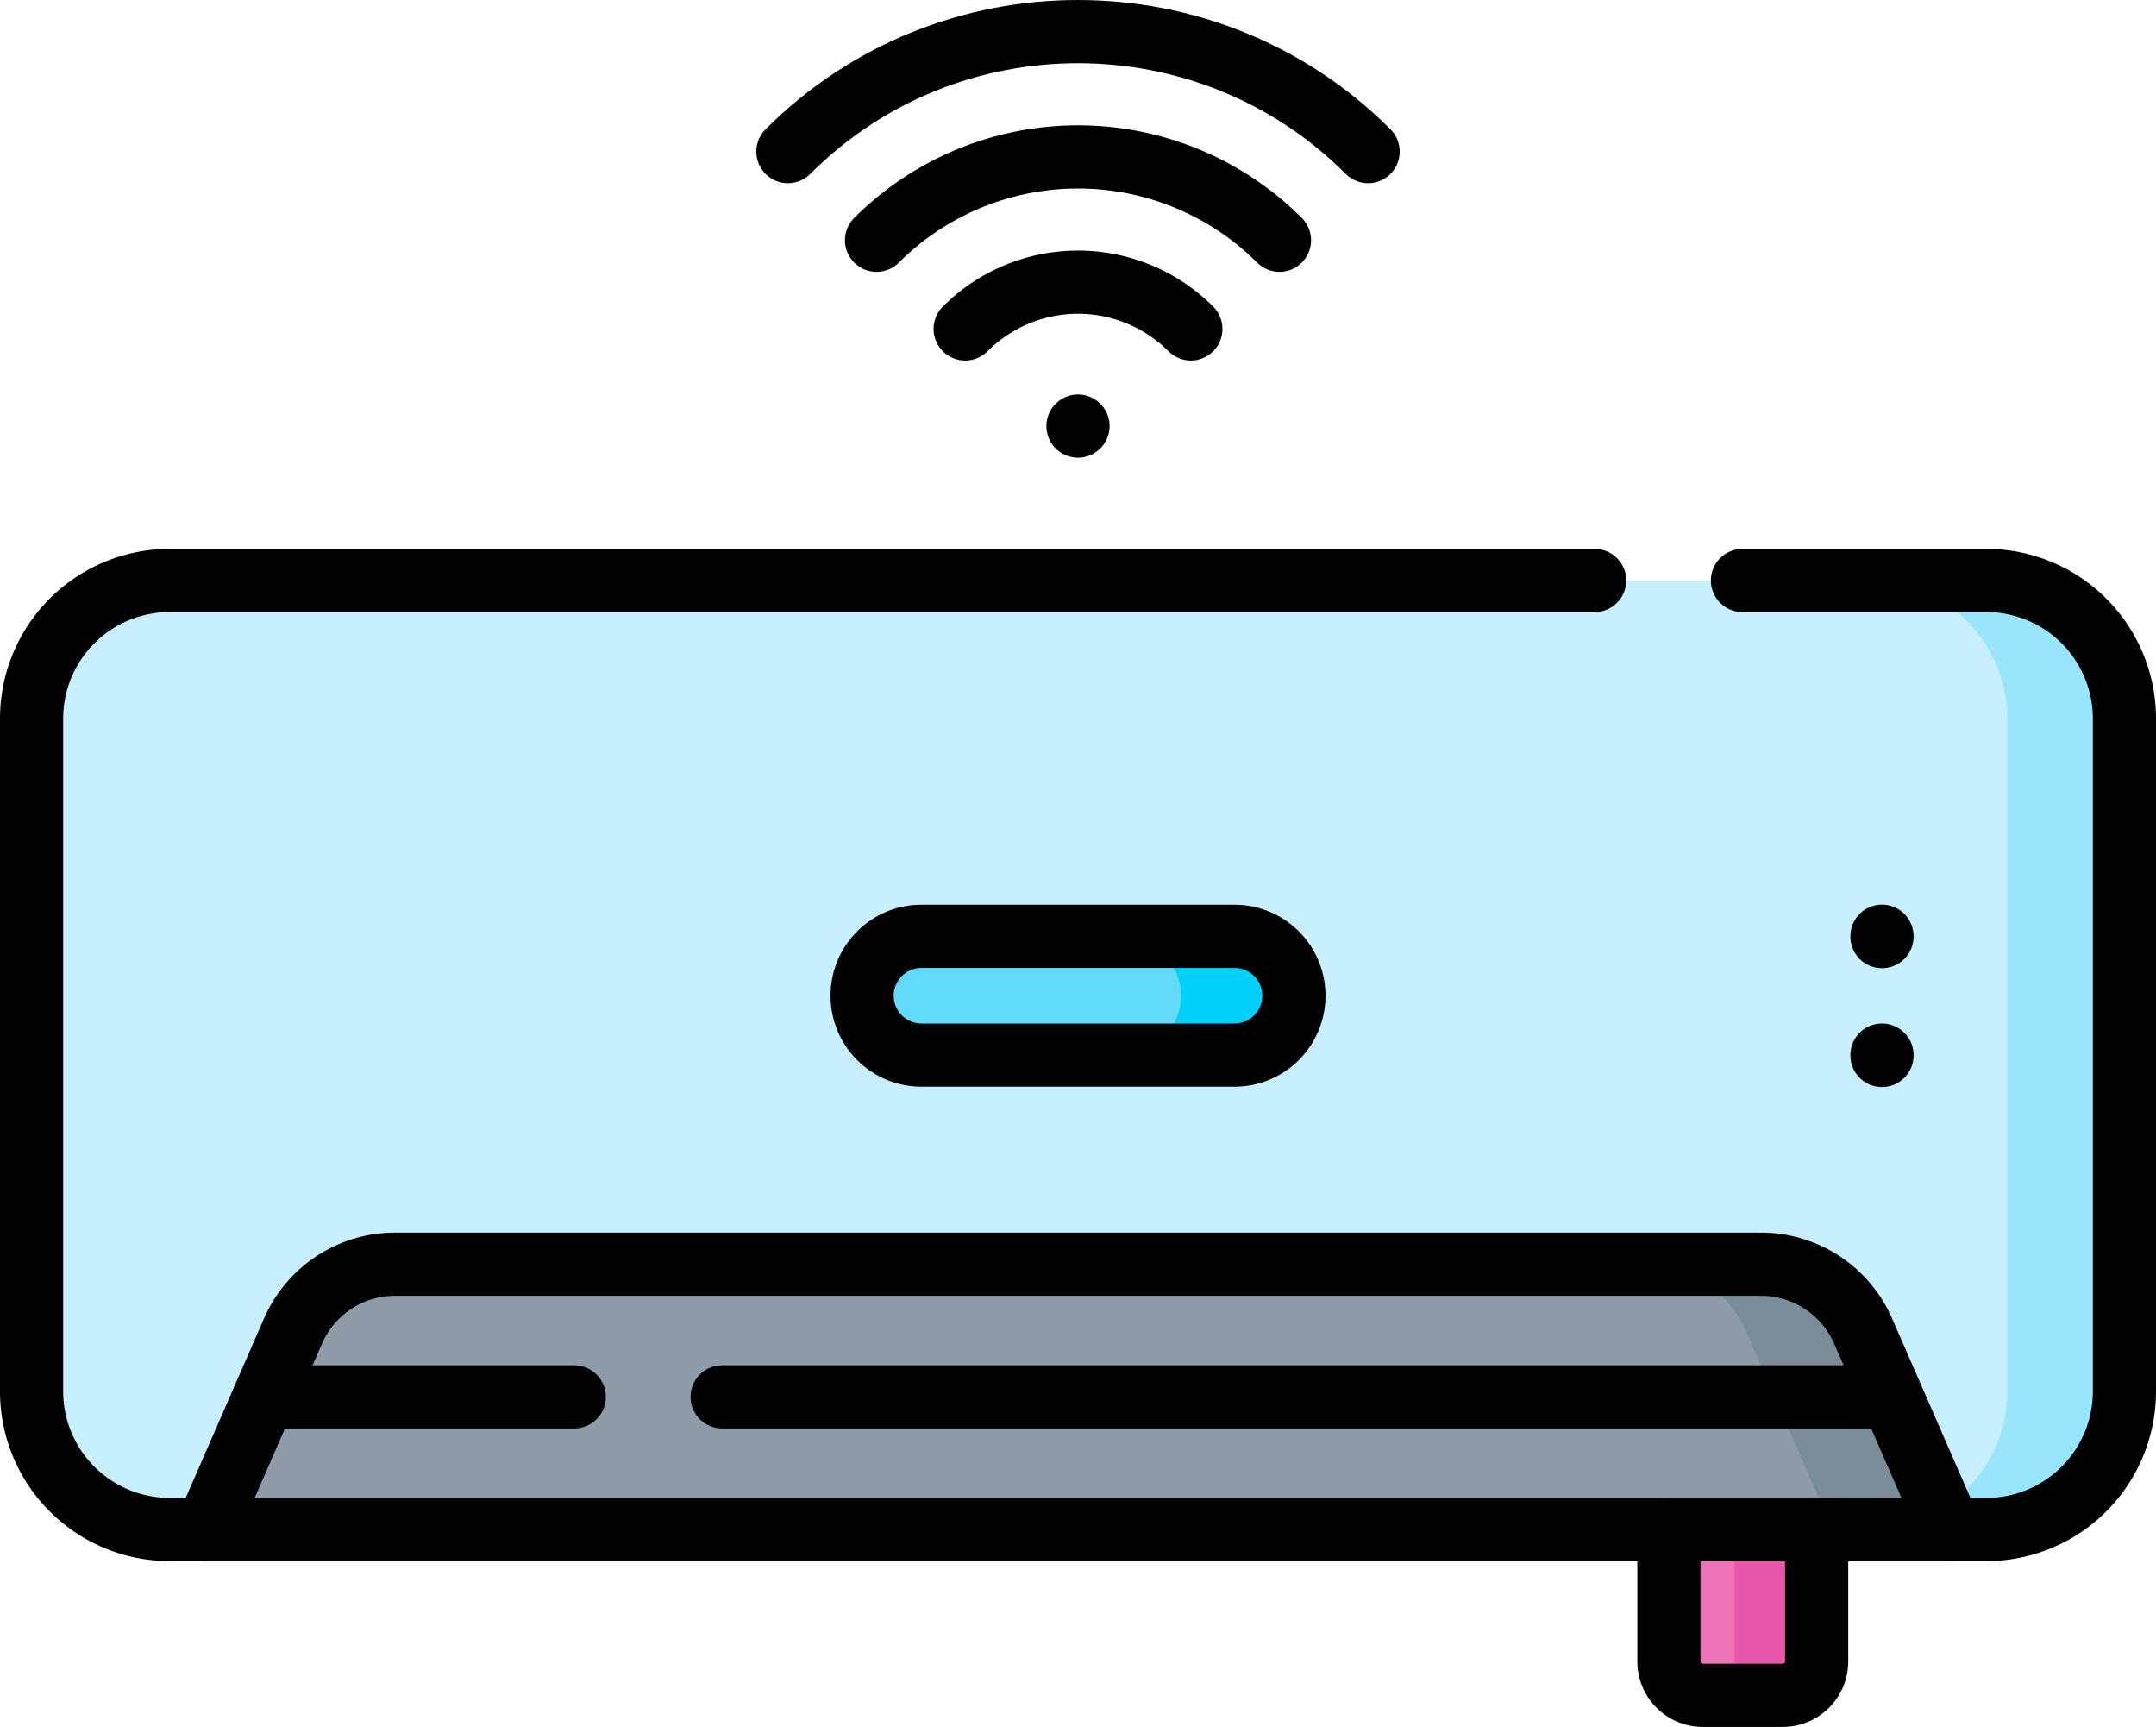
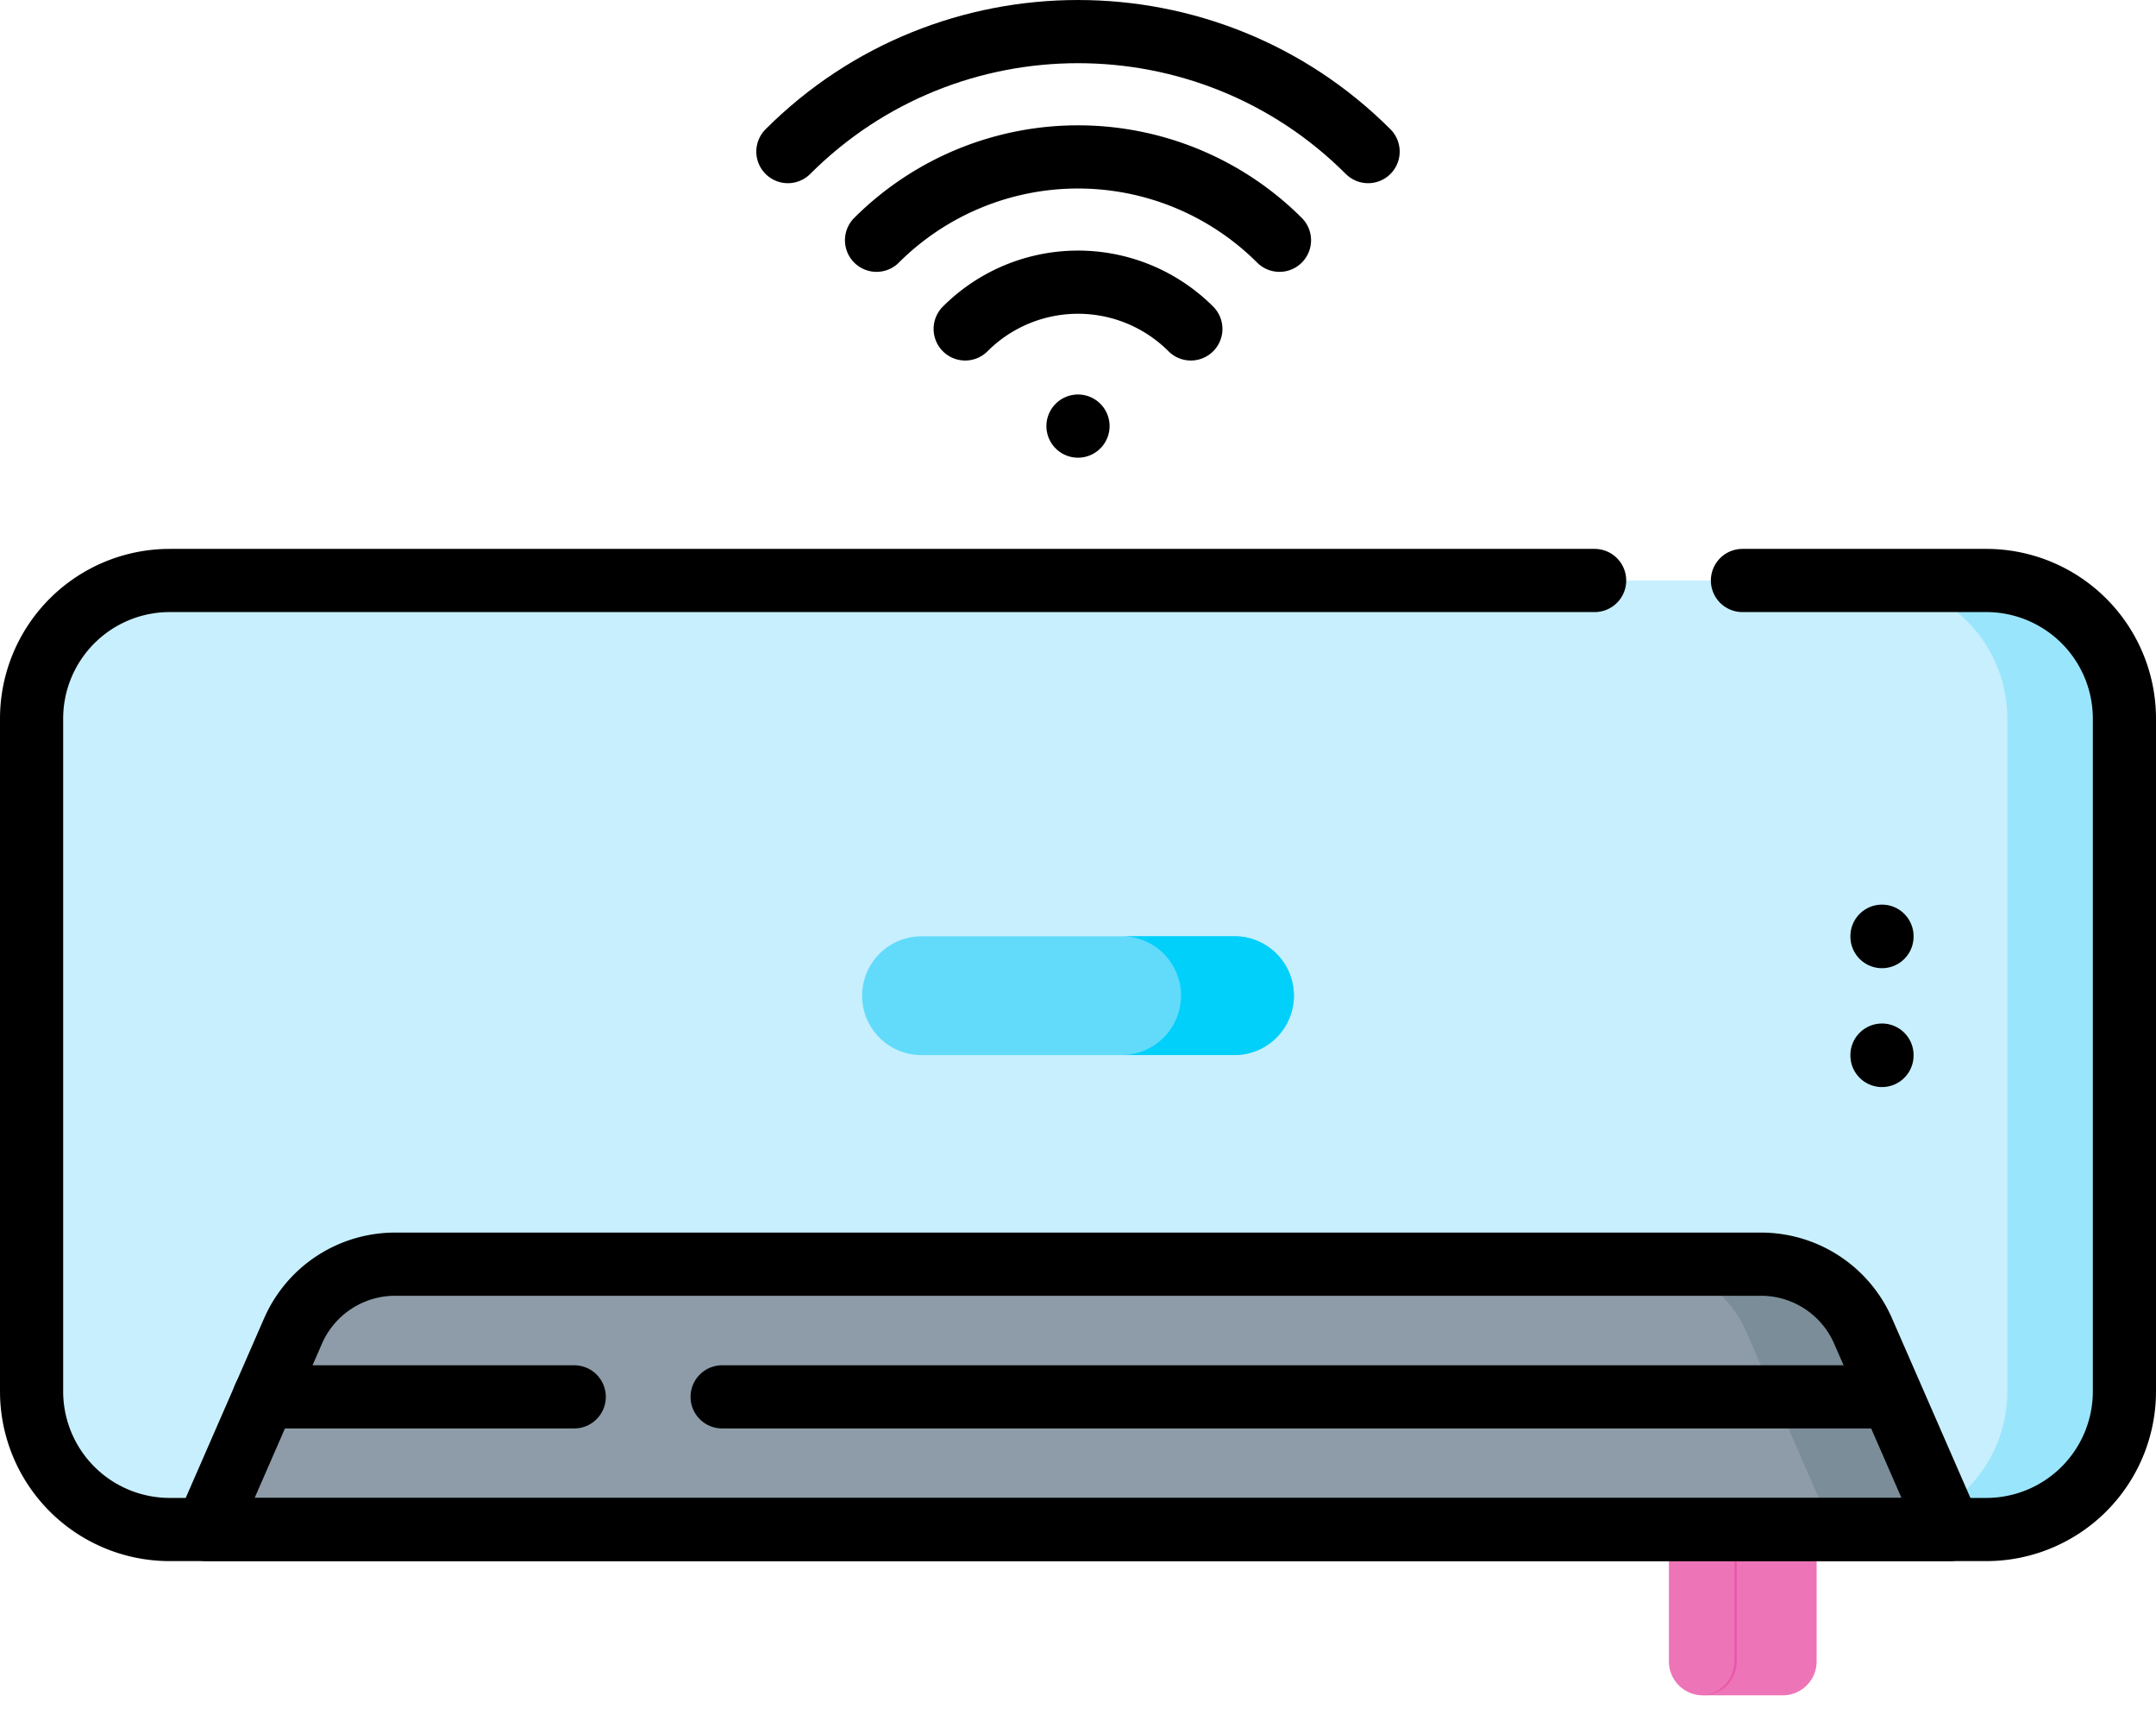
<svg xmlns="http://www.w3.org/2000/svg" viewBox="0 0 682.66 546.65">
  <defs>
    <style>.cls-1,.cls-11{fill:none;}.cls-2{clip-path:url(#clip-path);}.cls-3{fill:#c8effe;}.cls-4{fill:#99e6fc;}.cls-5{fill:#8d9ca8;}.cls-6{fill:#7a8d98;}.cls-7{fill:#62dbfb;}.cls-8{fill:#01d0fb;}.cls-9{fill:#ed74b7;}.cls-10{fill:#e758aa;}.cls-11{stroke:#000;stroke-linecap:round;stroke-linejoin:round;stroke-width:20px;}</style>
    <clipPath id="clip-path" transform="translate(0 -68.01)">
      <rect class="cls-1" width="682.66" height="682.66" />
    </clipPath>
  </defs>
  <g id="Layer_2" data-name="Layer 2">
    <g id="Layer_1-2" data-name="Layer 1">
      <g class="cls-2">
        <path class="cls-3" d="M628.93,552.17H53.74A43.73,43.73,0,0,1,10,508.44V295.5a43.74,43.74,0,0,1,43.74-43.74H628.93a43.74,43.74,0,0,1,43.74,43.74V508.44a43.73,43.73,0,0,1-43.74,43.73" transform="translate(0 -68.01)" />
        <path class="cls-4" d="M628.93,251.76H591.85a43.74,43.74,0,0,1,43.73,43.74V508.44a43.73,43.73,0,0,1-43.73,43.73h37.08a43.73,43.73,0,0,0,43.74-43.73V295.5a43.74,43.74,0,0,0-43.74-43.74" transform="translate(0 -68.01)" />
        <path class="cls-5" d="M617.35,552.17h-552l27.43-62.83a35.27,35.27,0,0,1,32.32-21.16H557.6a35.27,35.27,0,0,1,32.32,21.16Z" transform="translate(0 -68.01)" />
        <path class="cls-6" d="M589.92,489.34a35.27,35.27,0,0,0-32.32-21.16H520.51a35.27,35.27,0,0,1,32.32,21.16l27.43,62.83h37.09Z" transform="translate(0 -68.01)" />
        <path class="cls-7" d="M390.89,402H291.77a18.8,18.8,0,1,1,0-37.6h99.12a18.8,18.8,0,0,1,0,37.6" transform="translate(0 -68.01)" />
        <path class="cls-8" d="M390.89,364.37H355.14a18.8,18.8,0,0,1,0,37.6h35.75a18.8,18.8,0,0,0,0-37.6" transform="translate(0 -68.01)" />
        <path class="cls-9" d="M575.21,552.17H528.43v41.75a10.74,10.74,0,0,0,10.74,10.74h25.3a10.74,10.74,0,0,0,10.74-10.74h0Z" transform="translate(0 -68.01)" />
-         <path class="cls-10" d="M549.16,552.17v41.75a10.73,10.73,0,0,1-10.36,10.72l.38,0h25.3a10.73,10.73,0,0,0,10.73-10.74h0V552.17Z" transform="translate(0 -68.01)" />
+         <path class="cls-10" d="M549.16,552.17v41.75a10.73,10.73,0,0,1-10.36,10.72l.38,0a10.73,10.73,0,0,0,10.73-10.74h0V552.17Z" transform="translate(0 -68.01)" />
        <path class="cls-11" d="M551.72,251.76h77.21a43.74,43.74,0,0,1,43.73,43.74V508.44a43.73,43.73,0,0,1-43.73,43.73H53.73A43.73,43.73,0,0,1,10,508.44V295.5a43.74,43.74,0,0,1,43.73-43.74H504.91" transform="translate(0 -68.01)" />
        <path class="cls-11" d="M617.35,552.17h-552l27.43-62.83a35.27,35.27,0,0,1,32.32-21.16H557.6a35.27,35.27,0,0,1,32.32,21.16Z" transform="translate(0 -68.01)" />
        <path class="cls-11" d="M228.65,510.18H595.9" transform="translate(0 -68.01)" />
        <path class="cls-11" d="M83.65,510.18h98.17" transform="translate(0 -68.01)" />
-         <path class="cls-11" d="M390.89,402H291.77a18.8,18.8,0,1,1,0-37.6h99.12a18.8,18.8,0,0,1,0,37.6Z" transform="translate(0 -68.01)" />
        <path d="M605.9,402a10,10,0,0,1-20,.23V402a10,10,0,0,1,20,0" transform="translate(0 -68.01)" />
        <path d="M605.9,364.37a10,10,0,0,1-20,.23v-.23a10,10,0,0,1,20,0" transform="translate(0 -68.01)" />
-         <path class="cls-11" d="M575.21,552.17H528.43v41.75a10.74,10.74,0,0,0,10.74,10.74h25.3a10.74,10.74,0,0,0,10.74-10.74h0Z" transform="translate(0 -68.01)" />
        <path class="cls-11" d="M249.47,116c50.65-50.65,133.07-50.65,183.72,0" transform="translate(0 -68.01)" />
        <path class="cls-11" d="M277.54,144.06a90.32,90.32,0,0,1,127.58,0" transform="translate(0 -68.01)" />
        <path class="cls-11" d="M305.61,172.13a50.52,50.52,0,0,1,71.45,0" transform="translate(0 -68.01)" />
        <path d="M351.33,202.89a10,10,0,1,1-10-10,10,10,0,0,1,10,10" transform="translate(0 -68.01)" />
      </g>
    </g>
  </g>
</svg>